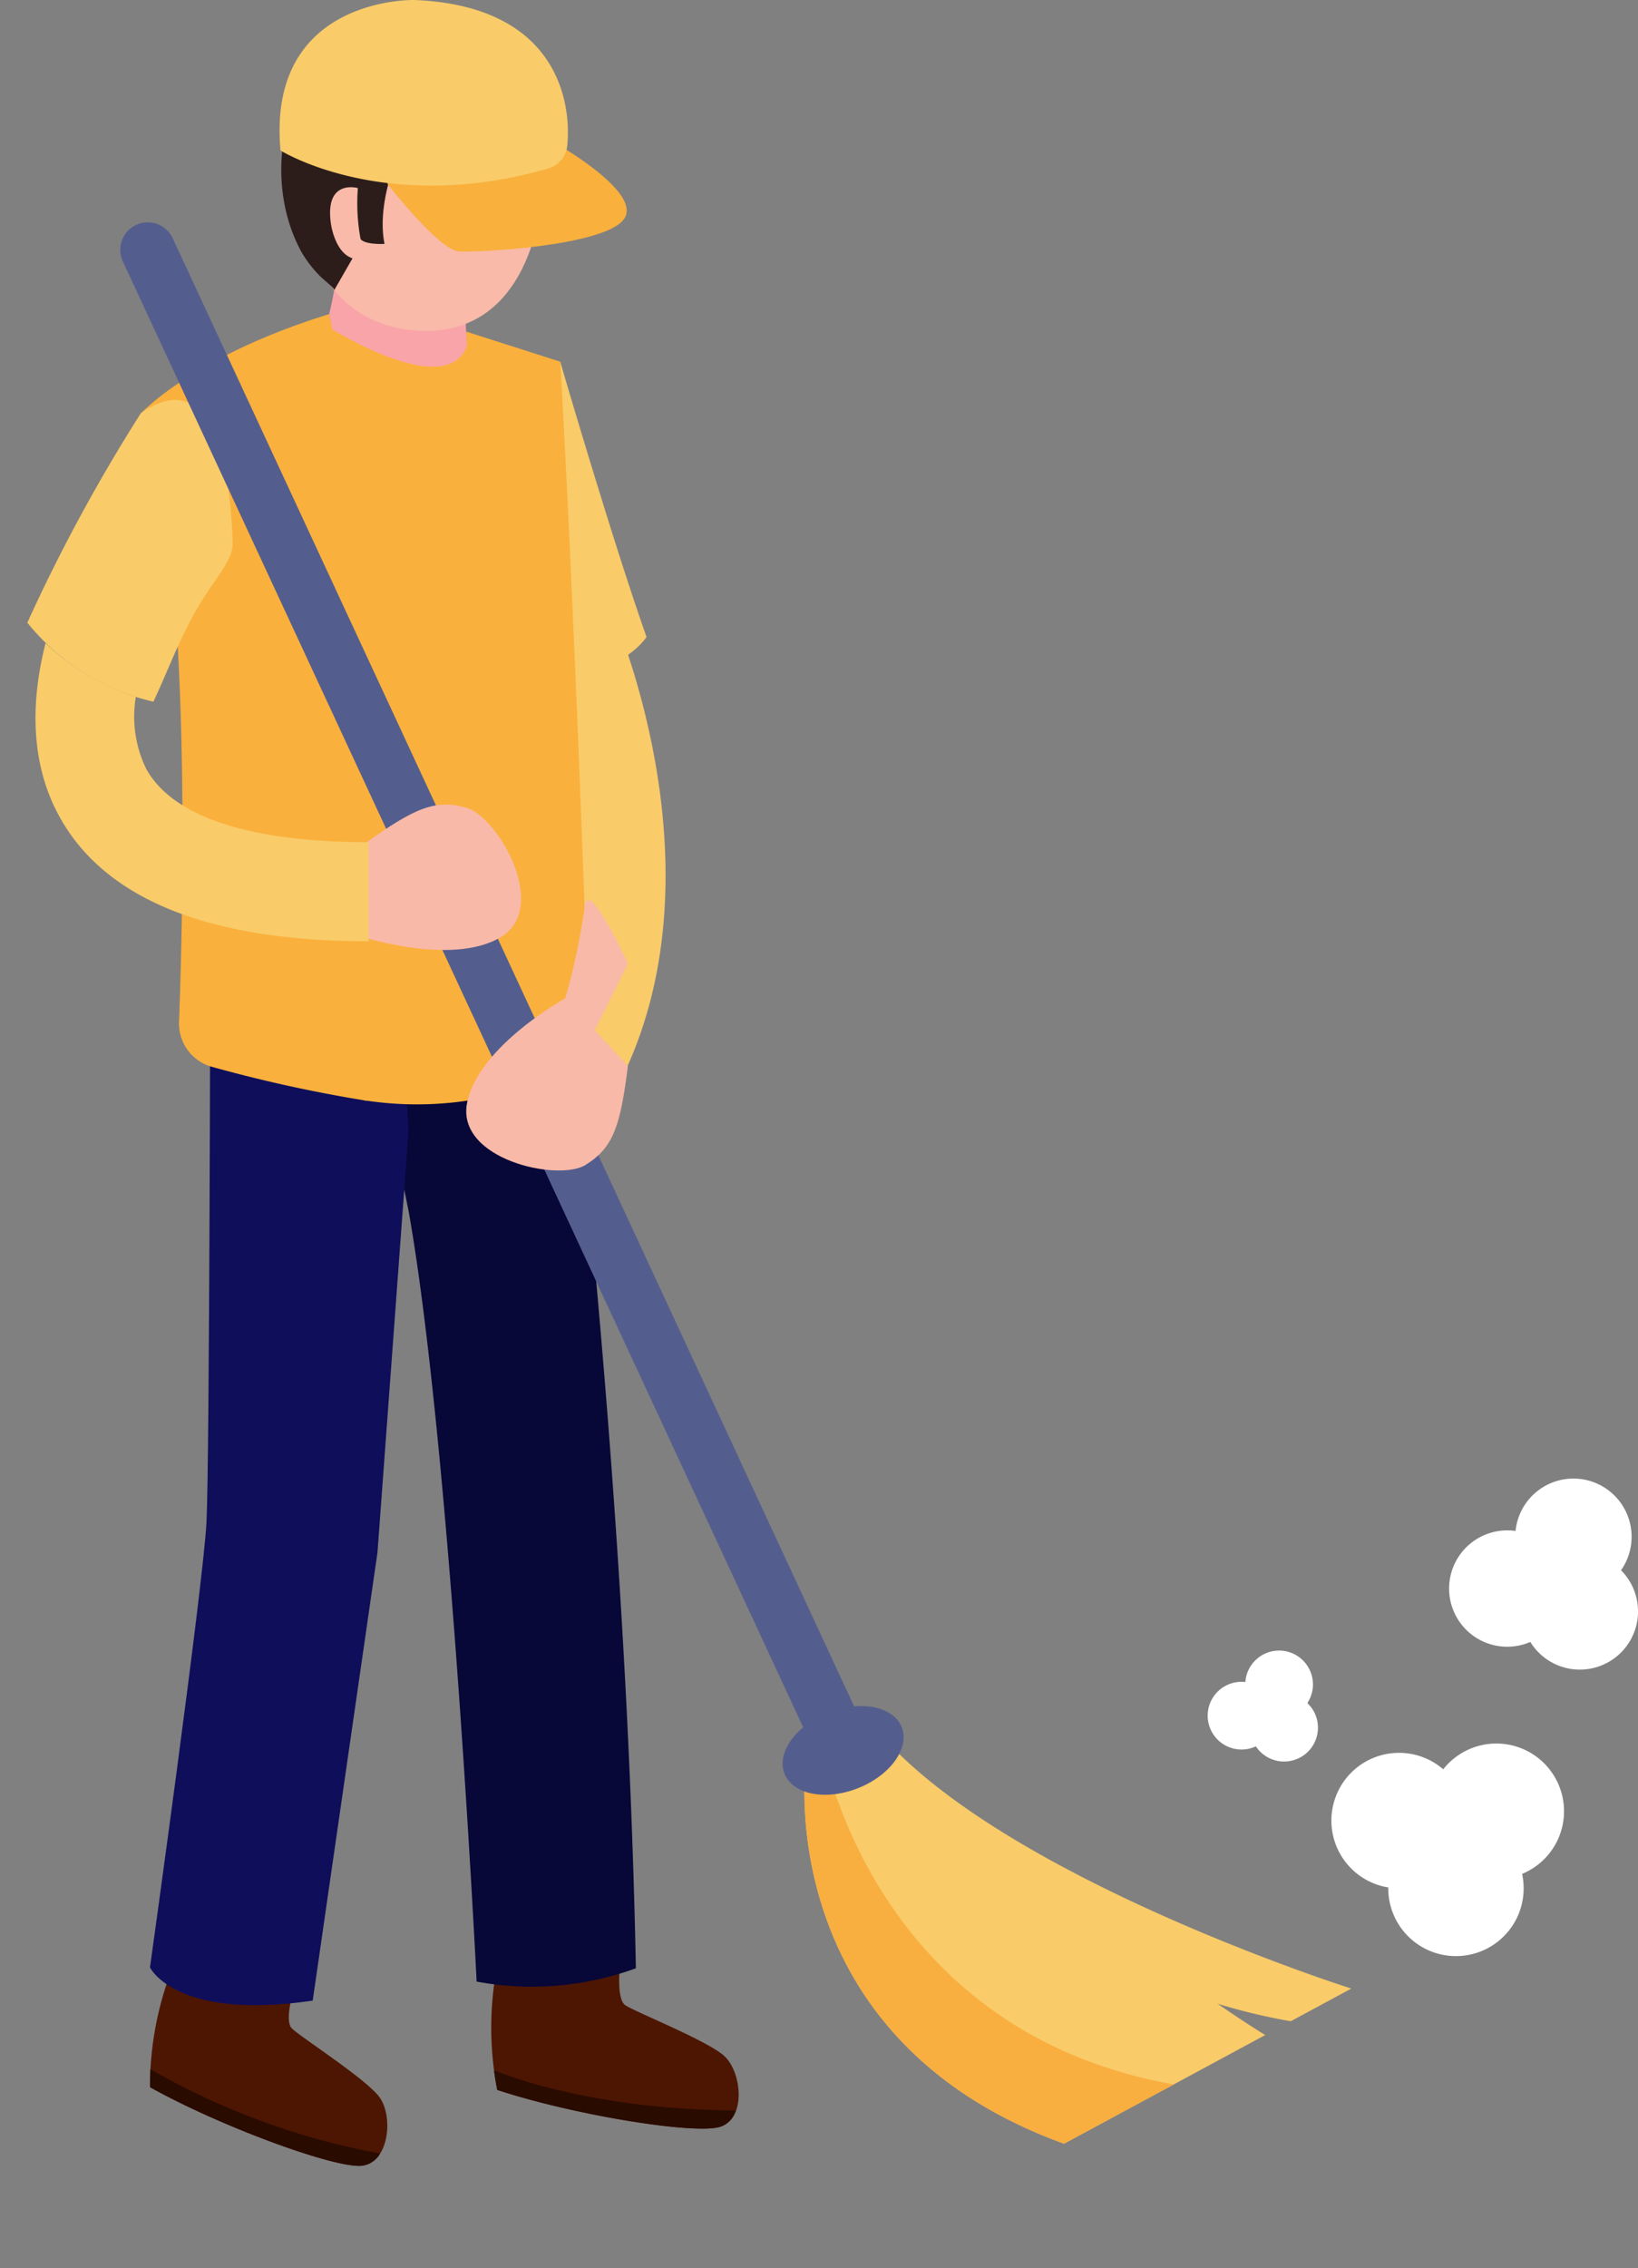
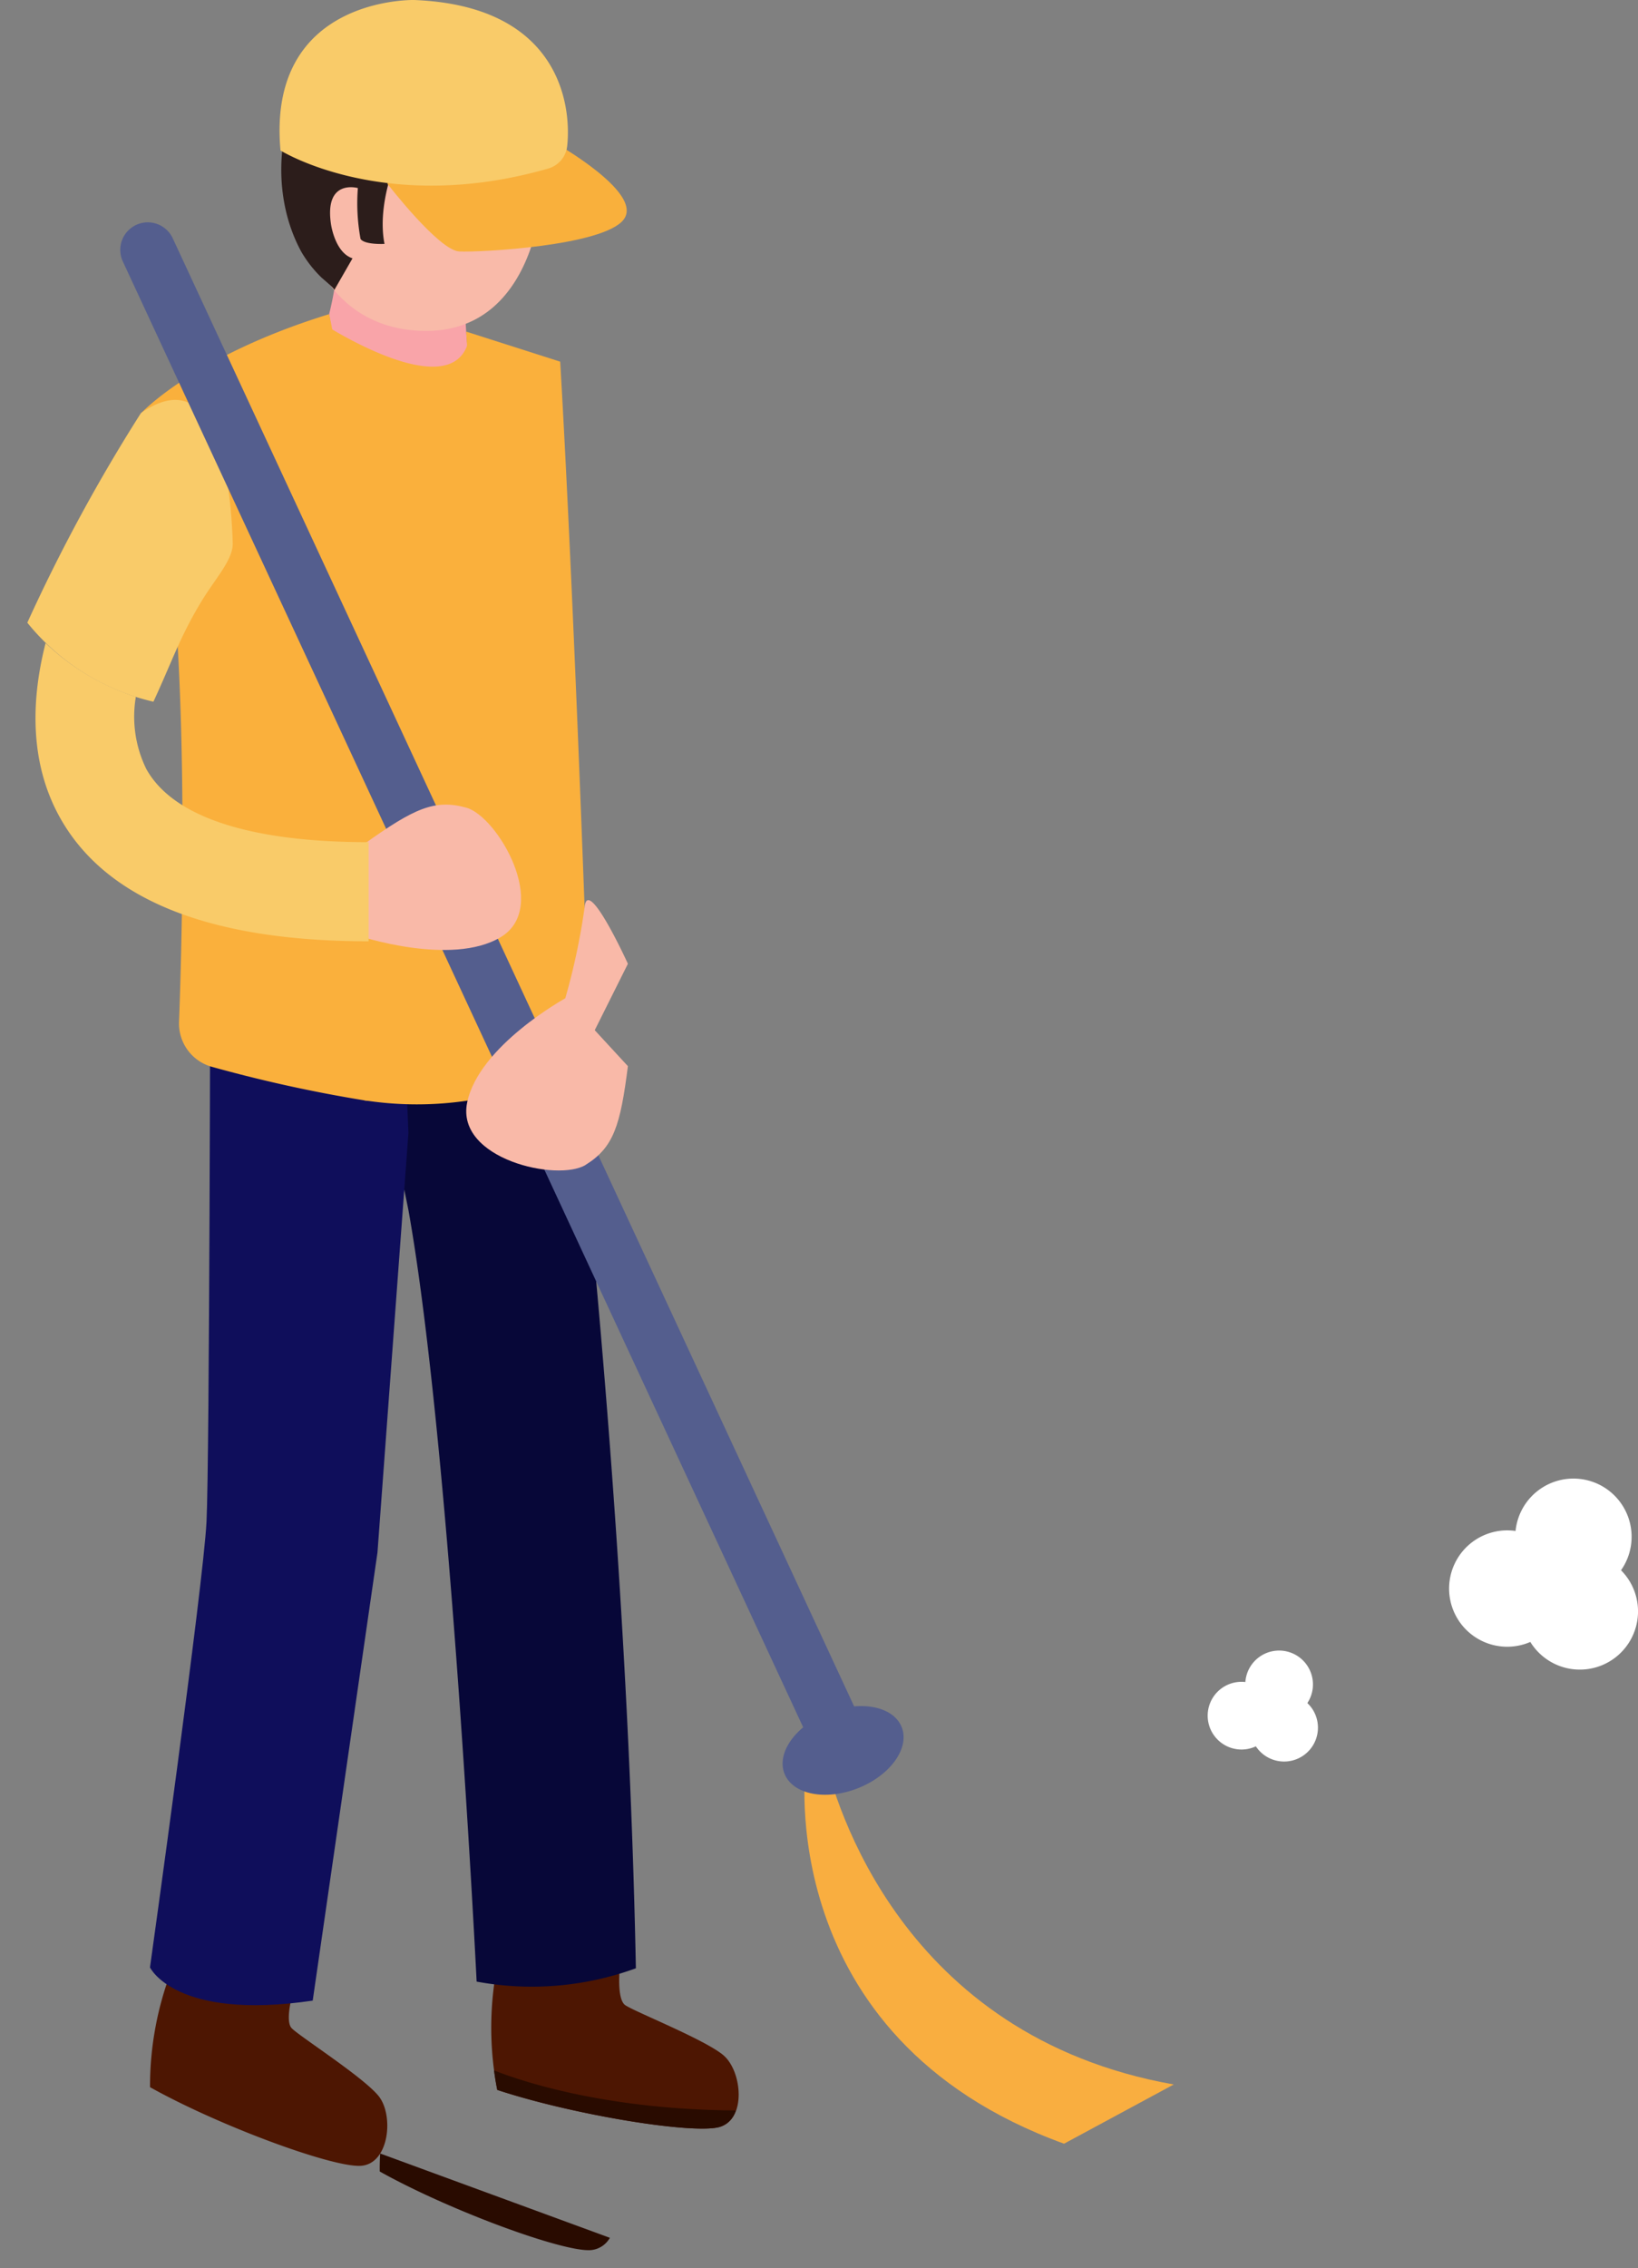
<svg xmlns="http://www.w3.org/2000/svg" id="top_02" width="182.538" height="252.59" viewBox="0 0 182.538 252.59">
  <rect x="0" y="0" width="182.538" height="252.59" fill="#808080" stroke="none" />
  <defs>
    <clipPath id="clip-path">
      <rect id="長方形_16" data-name="長方形 16" width="182.538" height="252.59" fill="none" />
    </clipPath>
  </defs>
  <g id="グループ_43" data-name="グループ 43" clip-path="url(#clip-path)">
    <g id="グループ_42" data-name="グループ 42">
      <g id="グループ_41" data-name="グループ 41" clip-path="url(#clip-path)">
-         <path id="パス_92" data-name="パス 92" d="M182.191,117.512l5.033-2.266,5.029-2.273c.527,1.166,12.777,28.818,1.78,52.238l-9.992-4.692c8.812-18.768-1.743-42.767-1.851-43.007" transform="translate(-124.427 -45.778)" fill="#f9cb69" />
-         <path id="パス_93" data-name="パス 93" d="M53.872,327.526l7.783-3.916c13.631,16.5,53.01,28.965,53.01,28.965l-6.745,3.639a66.2,66.2,0,0,1-8.146-1.947s3,2.081,5.3,3.481l-22.422,12.1c-32.785-11.871-28.782-42.32-28.782-42.32" transform="translate(35.923 -131.132)" fill="#f9cb69" />
        <path id="パス_95" data-name="パス 95" d="M259.8,382.661c-1.734-2.135-8.894-6.693-9.694-7.56s.222-4.224.222-4.224l-13.474-2.535a36.033,36.033,0,0,0-2.522,13.34c7.675,4.29,20.265,8.936,23.466,8.758s3.736-5.645,2-7.78" transform="translate(-217.613 -149.258)" fill="#4d1602" />
        <path id="パス_96" data-name="パス 96" d="M194.361,378.116c-2.108-1.767-10-4.884-10.952-5.584s-.583-4.19-.583-4.19l-13.71.067a36.04,36.04,0,0,0,.054,13.577c8.35,2.757,21.592,4.93,24.7,4.149s2.6-6.252.489-8.018" transform="translate(-113.754 -149.258)" fill="#4d1602" />
        <path id="パス_97" data-name="パス 97" d="M209,181.6s6.559,52.6,7.626,107.316A33.835,33.835,0,0,1,198.88,290.4s-2.958-59.964-7.6-85.911l-3.291-16.142-.226-10.607,19.571-5.652Z" transform="translate(-145.764 -69.732)" fill="#070738" />
-         <path id="パス_98" data-name="パス 98" d="M198.7,98.378c-3.91-11.094-9.616-30.664-9.616-30.664l-3.317,12.049,1.488,24.288c6.079-1.38,9.891-3.44,11.445-5.672" transform="translate(-126.653 -27.439)" fill="#f9cb69" />
        <path id="パス_99" data-name="パス 99" d="M219.452,47.8a36.571,36.571,0,0,1-1.017,6.55l1.013,6.155,10.568,5.634h3.411l.946-4s-1.31-8.3-.509-11.279Z" transform="translate(-181.756 -19.371)" fill="#f9a4a9" />
        <path id="パス_100" data-name="パス 100" d="M237.092,178.363s-.081,56.371-.419,63.348-6.3,49.648-6.3,49.648,2.794,5.959,18.134,3.7l7.217-49.905,3.449-46.71-.5-12.062Z" transform="translate(-213.658 -72.275)" fill="#0f0e5b" />
        <path id="パス_101" data-name="パス 101" d="M230.07,65.756l.062-1.273-2.459-1.526C225.321,69.535,211.5,60.53,211.5,60.53l-.24.583-1.233-.583L207.51,64.8l4.317,49.684,4.373,32.575a38.345,38.345,0,0,0,17.62-1.4l.888-80.856Z" transform="translate(-175.594 -24.528)" fill="#fab03c" />
        <path id="パス_102" data-name="パス 102" d="M206.936,65.433l-10.478-3.348.181,3.027,1.126,12.3s.809,31.049.1,65.03c-.036,1.684,1.53,4.014,3.211,4.094,1.631.077,5.342-1.492,7.554-2.624a2.865,2.865,0,0,0,1.561-2.663c-.3-8.84-1.733-49.687-3.256-75.814" transform="translate(-144.506 -25.158)" fill="#fab03c" />
        <path id="パス_103" data-name="パス 103" d="M254.873,58.816c-15.091,4.646-20.966,11.042-20.966,11.042,5.758,13.9,4.7,55.452,4.239,67.773a5,5,0,0,0,3.574,4.977,158.037,158.037,0,0,0,17.079,3.76,2.411,2.411,0,0,0,2.807-2.339c-1.193-61.347-6.734-85.212-6.734-85.212" transform="translate(-218.194 -23.833)" fill="#fab03c" />
        <path id="パス_104" data-name="パス 104" d="M205.524,26.587s1.655,11.312,12.808,11.958c12.868.746,14.838-14.739,13.763-22.123-1.007-6.9-9.222-15.511-18.526-10.867-6.982,3.488-9.815,10.646-8.044,21.032" transform="translate(-171.745 -1.718)" fill="#f9baa9" />
        <path id="パス_105" data-name="パス 105" d="M286.182,90.807c-.217-6.711-1.617-20.441-10.233-14.465A190.7,190.7,0,0,0,263.29,99.681a25.468,25.468,0,0,0,14.052,8.8c2.019-4.345,2.906-7.111,5.291-11.073,1.61-2.674,3.609-4.731,3.548-6.606" transform="translate(-260.246 -30.339)" fill="#f9cb69" />
        <path id="パス_106" data-name="パス 106" d="M231.051,8.1A15.791,15.791,0,0,0,220.065.732a15.615,15.615,0,0,0-12.2,3.491c-6.7,5.628-8.452,16.419-4.306,24.041a13.319,13.319,0,0,0,2.179,2.806c.183.194,1.5,1.245,1.5,1.464L209.271,29c-1.968-.634-2.4-3.8-2.4-3.8-.767-5.1,2.994-4.023,2.994-4.023a21.877,21.877,0,0,0,.3,5.669c.467.667,2.669.55,2.669.55-.867-4.4,1.335-9.4,1.335-9.4,11.152-1.65,16.283.793,16.407.847.284.125,1.061-.964,1.161-1.118,1.792-2.8,1.041-6.634-.536-9.37-.048-.084-.1-.168-.148-.25" transform="translate(-169.985 -0.234)" fill="#2c1d1b" />
-         <path id="パス_107" data-name="パス 107" d="M261.318,396.788a80.456,80.456,0,0,1-25.6-9.389c-.07,1.248-.045,2.006-.045,2.006,7.675,4.29,20.264,8.936,23.466,8.758a2.708,2.708,0,0,0,2.178-1.375" transform="translate(-218.953 -156.98)" fill="#290b00" />
+         <path id="パス_107" data-name="パス 107" d="M261.318,396.788c-.07,1.248-.045,2.006-.045,2.006,7.675,4.29,20.264,8.936,23.466,8.758a2.708,2.708,0,0,0,2.178-1.375" transform="translate(-218.953 -156.98)" fill="#290b00" />
        <path id="パス_108" data-name="パス 108" d="M195.982,392.086c-14.589-.087-24.011-3.3-26.94-4.46.177,1.357.362,2.174.362,2.174,8.35,2.756,21.592,4.93,24.7,4.148a2.715,2.715,0,0,0,1.877-1.862" transform="translate(-113.988 -157.072)" fill="#290b00" />
        <path id="パス_109" data-name="パス 109" d="M205.24,23.944s13.255,6.815,10.551,10.237c-2.294,2.9-16.026,3.648-18.307,3.521s-8.008-7.551-8.008-7.551l4.155-4.325Z" transform="translate(-146.314 -9.702)" fill="#f9b03c" />
        <path id="パス_110" data-name="パス 110" d="M215.5,0c16.178.638,17.547,11.673,17.055,16.255a2.938,2.938,0,0,1-2.108,2.512c-18.256,5.248-29.842-2.011-29.842-2.011C199.043-.416,215.5,0,215.5,0" transform="translate(-169.346 0)" fill="#f9cb69" />
        <path id="パス_111" data-name="パス 111" d="M87.14,329.5l2.034-1.023c1.18,5.232,8.551,31.35,38.971,36.748l-12.223,6.595C83.137,359.945,87.14,329.5,87.14,329.5" transform="translate(2.655 -133.102)" fill="#f9ae40" />
        <path id="パス_112" data-name="パス 112" d="M147.765,41.913a3.066,3.066,0,0,1,4.072,1.489l76.171,163.992a3.066,3.066,0,1,1-5.561,2.583L146.276,45.985a3.066,3.066,0,0,1,1.489-4.072" transform="translate(-132.588 -16.868)" fill="#545e8e" />
        <path id="パス_113" data-name="パス 113" d="M137.81,326.947c.921,2.322,4.592,3.044,8.2,1.613s5.785-4.473,4.865-6.795-4.592-3.044-8.2-1.613-5.785,4.473-4.864,6.795" transform="translate(-50.389 -129.433)" fill="#545e8e" />
        <path id="パス_114" data-name="パス 114" d="M221.38,150.98c-3.517-.972-5.815.1-11.267,3.977l-.84,10.256s10.428,3.509,15.952.191-.328-13.45-3.844-14.424" transform="translate(-169.428 -61.043)" fill="#f9b9a8" />
        <path id="パス_115" data-name="パス 115" d="M202.573,205.445c3.1-1.93,3.861-4.349,4.7-10.985L200.3,186.9s-9.643,5.3-10.94,11.61,10.12,8.865,13.218,6.937" transform="translate(-137.301 -75.734)" fill="#f9b9a8" />
        <path id="パス_116" data-name="パス 116" d="M191.406,169.329c.306-3.626,4.825,6.287,4.825,6.287l-5.592,11.192-1.386-7.353a73.309,73.309,0,0,0,2.153-10.126" transform="translate(-126.258 -68.291)" fill="#f9b9a8" />
        <path id="パス_117" data-name="パス 117" d="M249.018,126.381a13.241,13.241,0,0,0,1.163,8.037c2.954,5.333,11.522,8.152,24.777,8.152v11.038c-17.76,0-29.345-4.657-34.433-13.84-3.51-6.337-3.076-13.475-1.566-19.37a26.206,26.206,0,0,0,10.06,5.983" transform="translate(-233.879 -48.787)" fill="#f9cb69" />
-         <path id="パス_118" data-name="パス 118" d="M13.862,335.019A7.538,7.538,0,0,1,26.325,329.3a7.542,7.542,0,1,1,8.788,11.649,7.544,7.544,0,1,1-14.914,1.61c0-.036,0-.07.005-.1a7.54,7.54,0,0,1-6.342-7.44" transform="translate(134.508 -132.276)" fill="#fff" />
        <path id="パス_119" data-name="パス 119" d="M60.619,318.4a3.769,3.769,0,0,1,3.543-5.869,3.771,3.771,0,1,1,6.91,2.342,3.82,3.82,0,0,1,.526.616,3.772,3.772,0,0,1-6.236,4.246c-.01-.014-.018-.03-.027-.045a3.77,3.77,0,0,1-4.715-1.29" transform="translate(74.62 -125.223)" fill="#fff" />
        <path id="パス_120" data-name="パス 120" d="M1.02,292.555a6.479,6.479,0,0,1,6.386-9.9,6.483,6.483,0,1,1,11.755,4.375A6.484,6.484,0,1,1,9.1,295.09c-.017-.026-.029-.053-.045-.078a6.481,6.481,0,0,1-8.036-2.456" transform="translate(161.486 -112.169)" fill="#fff" />
      </g>
    </g>
  </g>
</svg>